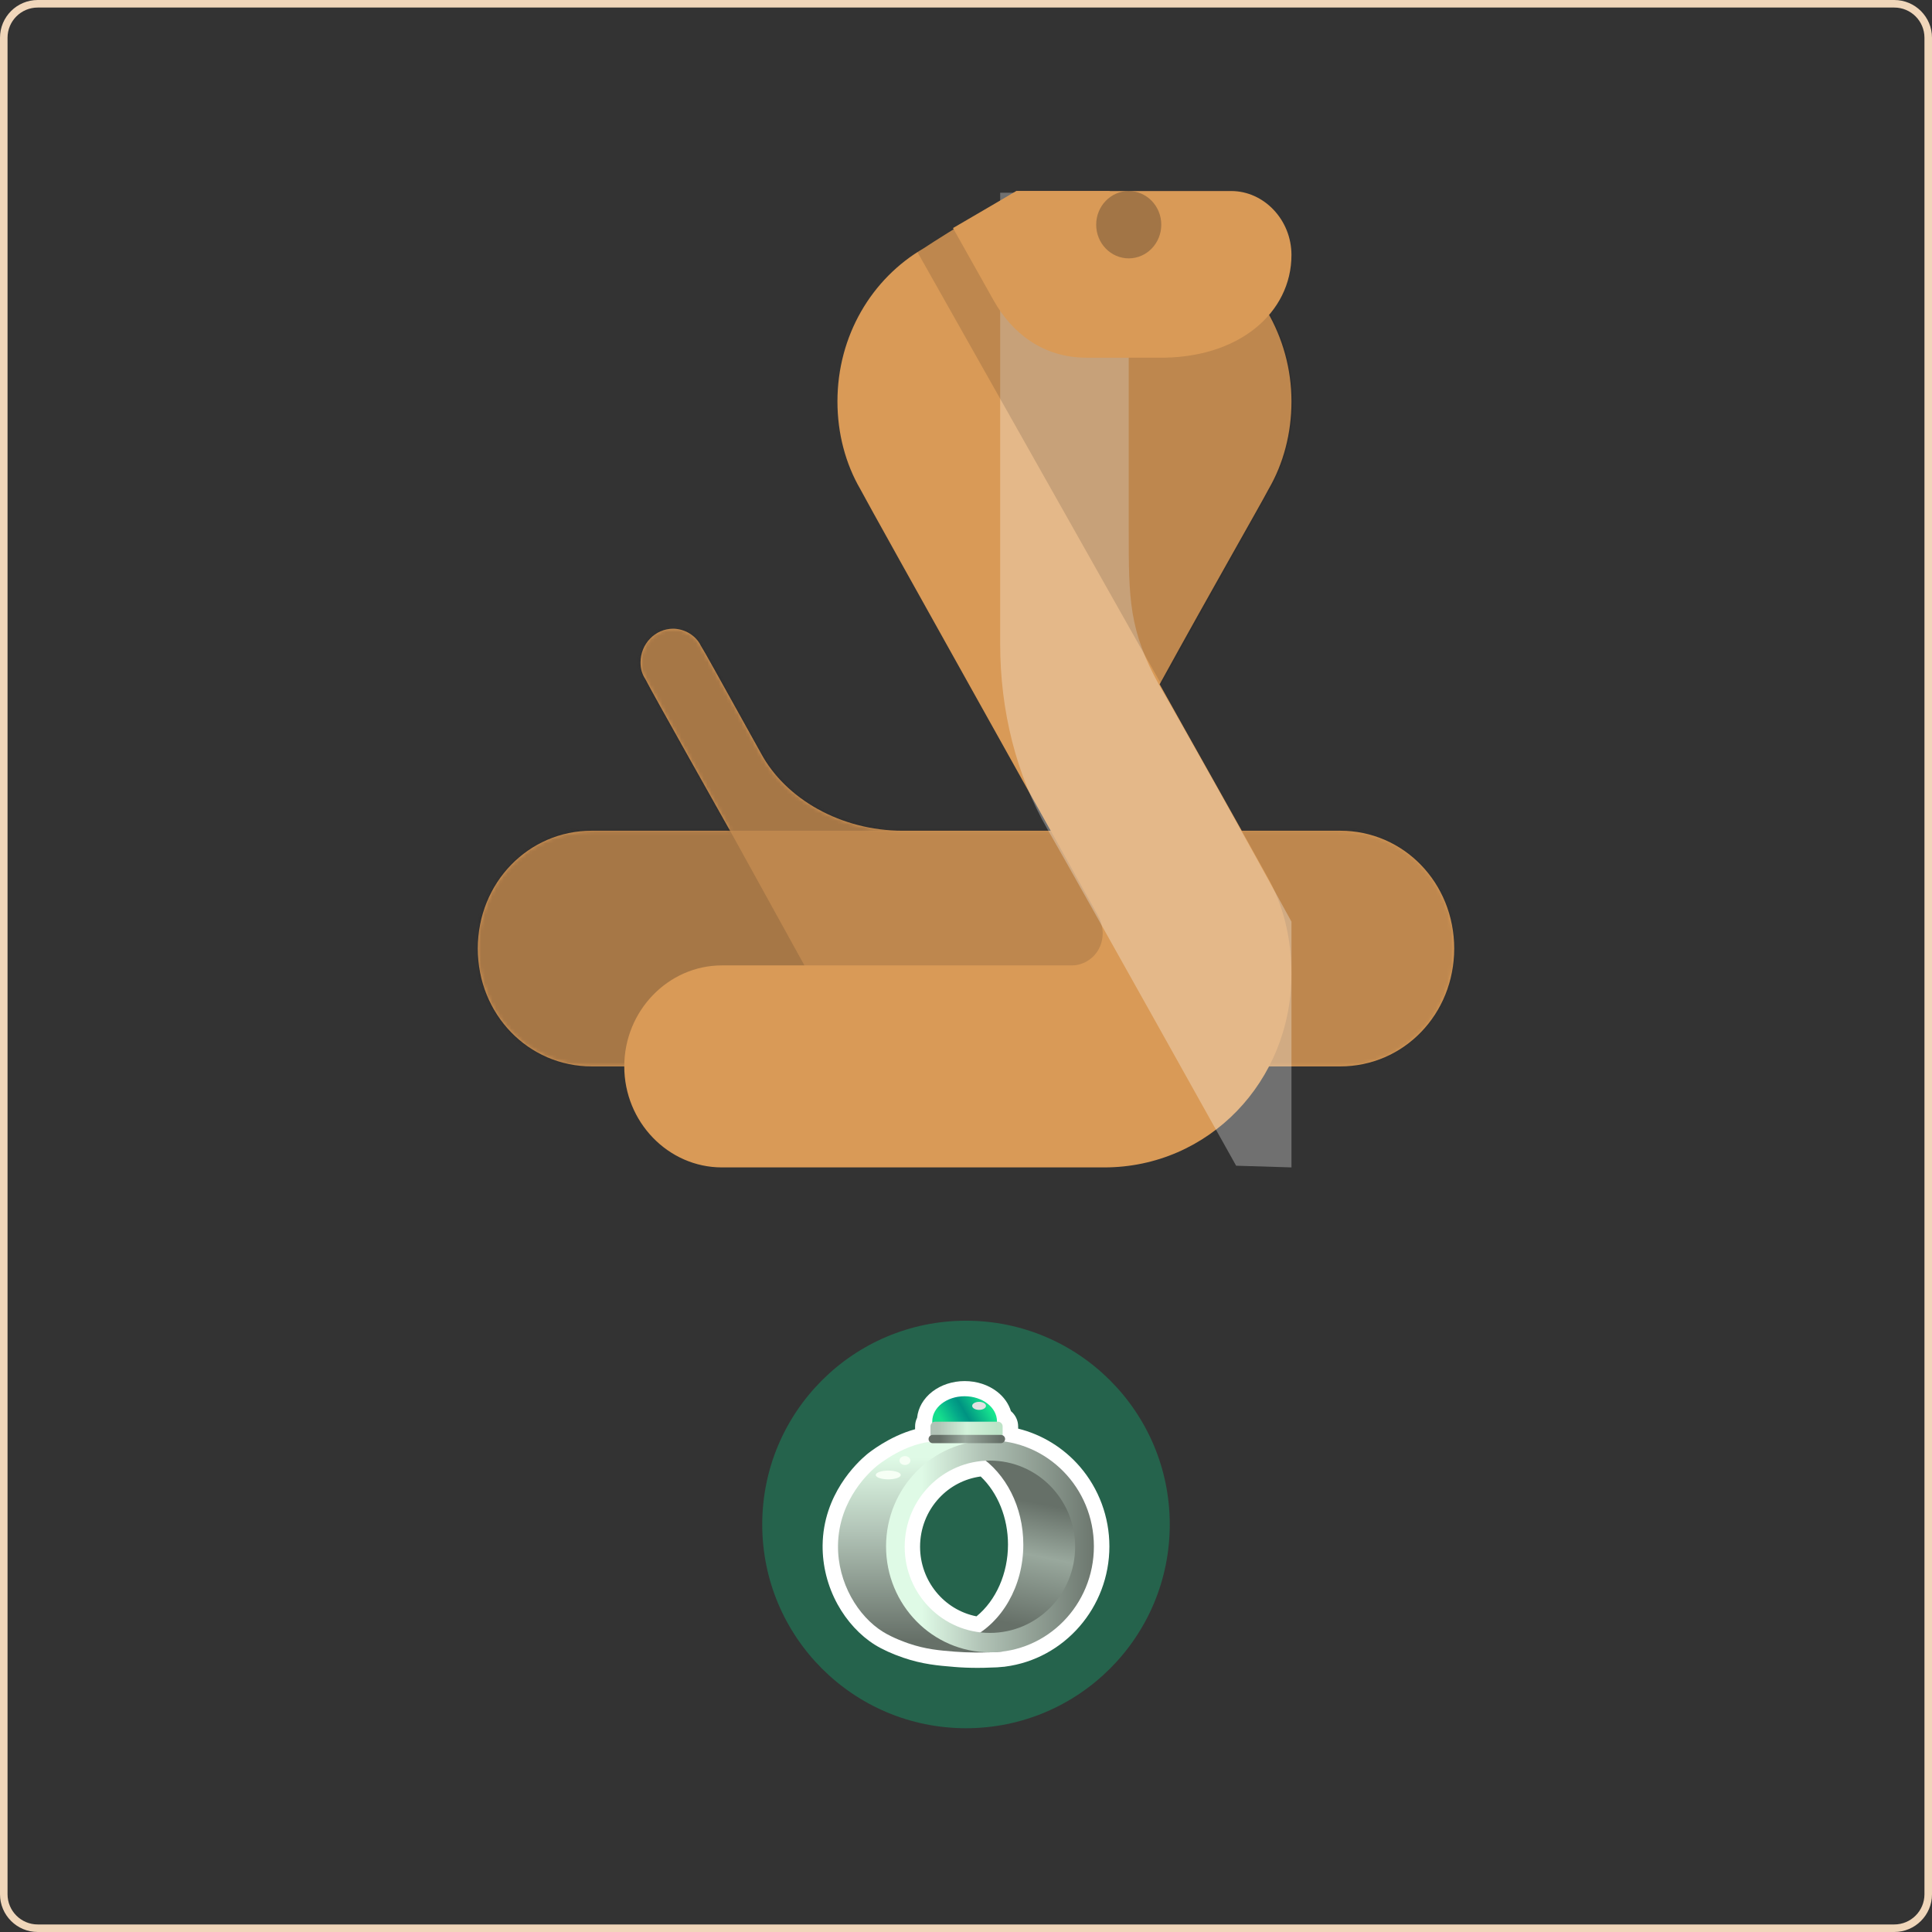
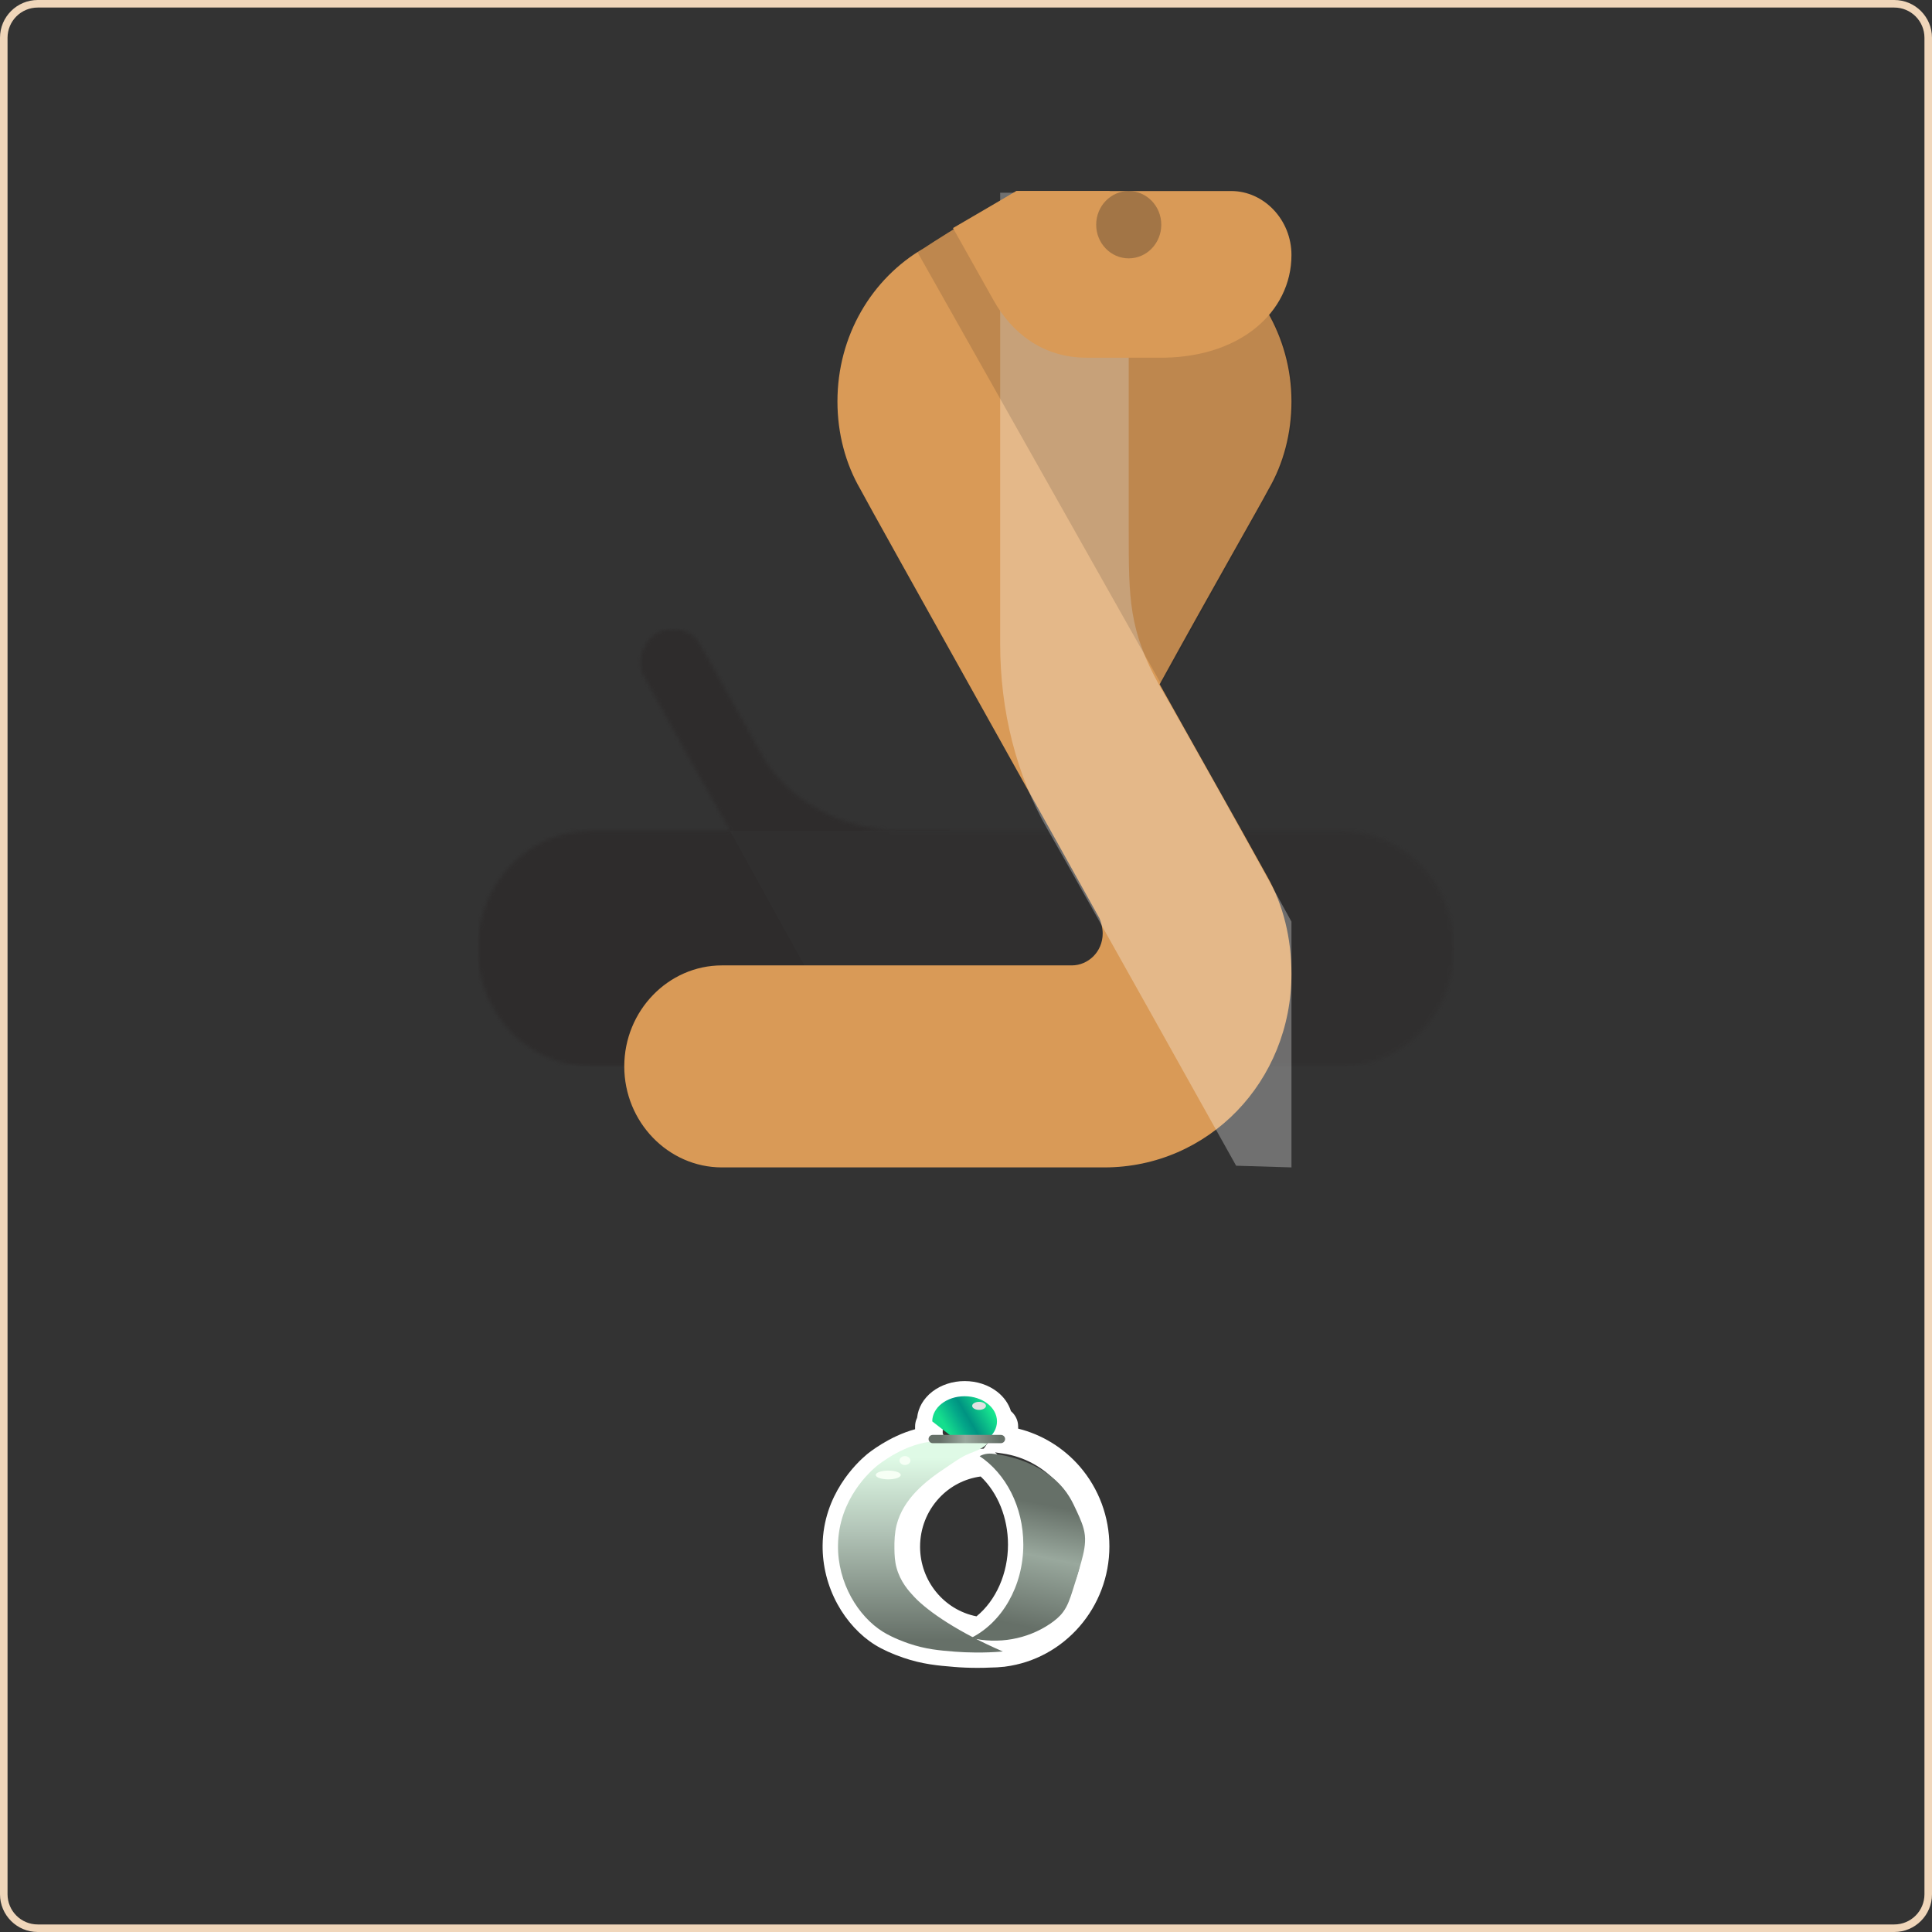
<svg xmlns="http://www.w3.org/2000/svg" width="512" height="512" viewBox="0 0 512 512" fill="none">
  <rect x="0" y="0" width="512" height="512" fill="#333333" stroke="none" />
  <path fill-rule="evenodd" clip-rule="evenodd" d="M502 2H10C5.582 2 2 5.582 2 10V502C2 506.418 5.582 510 10 510H502C506.418 510 510 506.418 510 502V10C510 5.582 506.418 2 502 2ZM10 0C4.477 0 0 4.477 0 10V502C0 507.523 4.477 512 10 512H502C507.523 512 512 507.523 512 502V10C512 4.477 507.523 0 502 0H10Z" fill="rgb(239.42, 213.59, 186.12)" />
  <g transform="translate(76, 0)">
-     <path d="M80.812 220.151C82.106 220.151 96.769 220.151 117.469 220.151C117.469 220.151 96.338 182.677 95.044 180C94.181 178.662 93.75 177.323 93.75 175.539C93.75 170.632 97.631 166.616 102.375 166.616C105.394 166.616 108.412 168.401 109.706 171.078C110.569 172.416 114.019 178.662 125.662 199.629C132.131 211.675 146.794 220.151 163.181 220.151C216.656 220.151 276.6 220.151 279.188 220.151C296.006 220.151 309.375 233.981 309.375 251.379C309.375 268.778 296.006 282.608 279.188 282.608C274.444 282.608 85.556 282.608 80.812 282.608C63.994 282.608 50.625 268.778 50.625 251.379C50.625 233.981 63.994 220.151 80.812 220.151Z" fill="#D99A57" />
    <mask id="mask0_473_13843" style="mask-type:alpha" maskUnits="userSpaceOnUse" x="50" y="166" width="260" height="117">
      <path d="M80.812 220.151C82.106 220.151 96.769 220.151 117.469 220.151C117.469 220.151 96.338 182.677 95.044 180C94.181 178.662 93.75 177.323 93.75 175.539C93.75 170.632 97.631 166.616 102.375 166.616C105.394 166.616 108.412 168.401 109.706 171.078C110.569 172.416 114.019 178.662 125.662 199.629C132.131 211.675 146.794 220.151 163.181 220.151C216.656 220.151 276.6 220.151 279.188 220.151C296.006 220.151 309.375 233.981 309.375 251.379C309.375 268.778 296.006 282.608 279.188 282.608C274.444 282.608 85.556 282.608 80.812 282.608C63.994 282.608 50.625 268.778 50.625 251.379C50.625 233.981 63.994 220.151 80.812 220.151Z" fill="#D99A57" />
    </mask>
    <g mask="url(#mask0_473_13843)">
      <path opacity="0.15" d="M309.375 166.616H50.625V282.608H309.375V166.616Z" fill="#231F20" />
      <path opacity="0.15" d="M50.625 282.608H151.969L117.469 220.151H175.688V166.616H50.625V282.608Z" fill="#231F20" />
    </g>
    <path d="M115.313 255.841C120.919 255.841 205.875 255.841 208.031 255.841C212.344 255.841 216.225 252.272 216.225 247.364C216.225 246.026 215.794 244.241 215.363 243.349C211.481 236.211 154.988 135.388 151.969 129.588C148.088 122.897 145.931 114.866 145.931 106.39C145.931 88.991 154.988 73.823 168.788 65.793C174.825 61.778 193.369 50.625 193.369 50.625H217.95C220.969 52.41 237.356 62.224 243.394 65.793C256.763 73.823 266.25 88.991 266.25 106.39C266.25 114.866 264.094 122.897 260.213 129.588C257.625 134.496 245.55 155.463 231.319 181.338C239.513 196.06 251.156 216.582 259.781 232.196C264.094 239.78 266.25 248.703 266.25 258.071C266.25 286.623 244.256 309.375 216.656 309.375C216.656 309.375 129.544 309.375 115.313 309.375C101.081 309.375 89.438 297.33 89.438 282.608C89.438 267.886 101.081 255.841 115.313 255.841Z" fill="#D99A57" />
    <path opacity="0.3" d="M223.125 50.625C223.125 66.239 223.125 101.037 223.125 140.741C223.125 158.586 223.125 167.062 231.319 181.784C237.787 192.938 255.037 223.72 266.25 244.241V309.375L251.587 308.929C251.587 308.929 209.756 233.981 201.562 219.705C193.369 205.429 189.056 188.476 189.056 170.631C189.056 147.879 189.056 51.071 189.056 51.071H223.125V50.625Z" fill="white" />
    <path opacity="0.15" d="M216.656 61.778C219.675 63.562 237.787 62.224 243.825 65.793C257.194 73.823 266.681 88.991 266.681 106.39C266.681 114.866 264.525 122.897 260.644 129.588C257.194 135.834 231.75 181.338 231.75 181.338L167.062 66.685L193.369 50.625L216.656 61.778Z" fill="#231F20" />
    <path d="M266.25 67.578C266.25 58.209 258.919 50.625 250.294 50.625C241.669 50.625 193.369 50.625 193.369 50.625L176.55 60.44C176.55 60.44 184.312 74.269 187.331 79.623C192.075 88.099 200.269 94.791 211.912 94.791C224.85 94.791 228.731 94.791 230.456 94.791C252.45 95.237 266.25 82.746 266.25 67.578Z" fill="#D99A57" />
    <path opacity="0.3" d="M223.125 68.47C227.889 68.47 231.75 64.475 231.75 59.547C231.75 54.62 227.889 50.625 223.125 50.625C218.362 50.625 214.5 54.62 214.5 59.547C214.5 64.475 218.362 68.47 223.125 68.47Z" fill="#231F20" />
  </g>
-   <path d="M310 404C310 433.823 285.823 458 256 458C226.177 458 202 433.823 202 404C202 374.177 226.177 350 256 350C285.823 350 310 374.177 310 404Z" fill="#04D287" fill-opacity="0.3" />
  <path d="M255.65 370.034C260.395 370.034 264.227 373.019 264.227 376.698C264.227 376.731 264.227 376.747 264.227 376.779H264.471C265.172 376.779 265.727 377.344 265.727 378.022V380.119C265.727 380.2 265.727 380.281 265.711 380.361C266.102 380.523 266.379 380.91 266.379 381.362C266.379 381.604 266.298 381.814 266.167 381.991C279.57 383.879 289.908 395.61 289.908 409.809C289.908 424.138 279.374 435.966 265.759 437.676H265.743C264.651 437.805 263.542 437.886 262.417 437.886C261.243 437.934 260.118 437.95 259.058 437.95C256.775 437.95 254.753 437.853 253.058 437.724C248.965 437.402 245.28 437.095 240.698 435.514C239.981 435.272 236.704 434.142 234.029 432.48C227.41 428.382 221.947 419.507 222.078 409.551C222.224 397.191 230.834 389.769 232.366 388.51C232.774 388.171 239.149 382.991 246.389 382.104C246.209 381.91 246.095 381.652 246.095 381.362C246.095 380.958 246.307 380.619 246.633 380.426C246.601 380.329 246.601 380.216 246.601 380.119V378.005C246.601 377.602 246.796 377.247 247.09 377.021C247.09 376.908 247.074 376.795 247.074 376.682C247.074 373.003 250.905 370.034 255.65 370.034ZM259.857 432.593C266.64 427.946 271.205 419.265 271.205 409.325C271.205 400.095 267.276 391.947 261.276 387.106C249.307 387.671 239.769 397.659 239.769 409.906C239.753 421.669 248.557 431.335 259.857 432.593ZM255.65 369.228C253.172 369.228 250.84 369.986 249.079 371.341C247.253 372.761 246.258 374.649 246.258 376.682C246.258 376.682 246.258 376.682 246.258 376.698C245.949 377.07 245.769 377.521 245.769 378.022V380.103C245.459 380.442 245.264 380.894 245.264 381.378C245.264 381.41 245.264 381.442 245.264 381.459C238.155 382.701 232.089 387.671 231.828 387.897C229.382 389.93 221.393 397.481 221.262 409.551C221.214 414.392 222.436 419.265 224.817 423.605C227.018 427.639 230.149 431.028 233.606 433.174C235.399 434.287 237.763 435.352 240.437 436.272C245.199 437.918 249.177 438.225 252.992 438.531C254.982 438.693 257.036 438.773 259.058 438.773C260.183 438.773 261.308 438.757 262.433 438.693C263.558 438.693 264.7 438.612 265.825 438.483C265.841 438.483 265.874 438.483 265.89 438.483C280.043 436.676 290.723 424.364 290.723 409.809C290.723 402.79 288.228 396.029 283.679 390.769C279.374 385.783 273.553 382.459 267.178 381.346C267.178 380.813 266.933 380.297 266.542 379.958V378.005C266.542 377.053 265.89 376.263 265.009 376.021C264.814 374.246 263.852 372.6 262.221 371.341C260.46 369.97 258.112 369.228 255.65 369.228ZM259.645 431.754C248.753 430.399 240.568 421.056 240.568 409.906C240.568 398.224 249.519 388.639 260.998 387.929C266.885 392.818 270.39 400.789 270.39 409.325C270.39 418.507 266.281 427.075 259.645 431.754Z" fill="black" />
  <path d="M259.058 442C256.922 442 254.802 441.919 252.731 441.742L252.617 441.726C248.802 441.419 244.481 441.064 239.361 439.305C236.443 438.305 233.85 437.127 231.877 435.901C227.931 433.448 224.409 429.624 221.947 425.138C219.306 420.33 217.952 414.924 218.001 409.518C218.148 396.093 227.018 387.687 229.725 385.428C230.295 384.96 235.692 380.603 242.508 378.763V378.021C242.508 377.214 242.687 376.424 243.046 375.714C243.323 373.051 244.726 370.631 247.057 368.808C249.405 367 252.454 366 255.65 366C258.862 366 261.911 367 264.243 368.808C266.037 370.195 267.292 371.986 267.912 373.971C269.086 374.955 269.819 376.424 269.819 378.005V378.602C276.113 380.151 281.869 383.685 286.173 388.671C291.212 394.512 294 402.015 294 409.809C294 425.961 282.097 439.66 266.33 441.677L266.118 441.71H266.02C264.781 441.839 263.64 441.919 262.547 441.919C261.52 441.968 260.444 442 259.058 442ZM263.705 384.895C270.455 390.543 274.466 399.627 274.466 409.325C274.466 414.617 273.26 419.813 270.993 424.363C268.923 428.527 266.004 432.06 262.531 434.658C263.411 434.658 264.324 434.594 265.352 434.465L265.515 434.448C277.564 432.835 286.63 422.282 286.63 409.809C286.63 403.758 284.478 397.917 280.564 393.383C276.716 388.913 271.434 385.992 265.694 385.186L263.705 384.895ZM250.53 381.797L253.058 384.524L246.78 385.299C240.405 386.073 234.518 390.93 234.453 390.978L234.437 390.994C233.589 391.688 231.42 393.625 229.415 396.642C226.757 400.644 225.388 405 225.322 409.599C225.273 413.762 226.317 417.941 228.371 421.685C230.247 425.106 232.855 427.978 235.741 429.753C238.008 431.157 240.894 432.189 241.725 432.464H241.742C245.981 433.932 249.373 434.19 253.286 434.497C253.498 434.513 253.71 434.529 253.938 434.545C249.813 433.125 246.079 430.64 243.095 427.316C238.823 422.524 236.475 416.344 236.475 409.89C236.475 403.161 239.019 396.771 243.617 391.914C248.133 387.138 254.183 384.298 260.688 383.895L261.977 382.136L262.417 379.99H260.933V376.698C260.933 374.665 258.128 373.261 255.617 373.261C252.813 373.261 250.351 374.826 250.302 376.634C250.302 376.714 250.318 376.859 250.318 377.021V378.602L249.829 378.973V379.796L250.53 381.797ZM259.889 391.285C255.683 391.85 251.802 393.851 248.883 396.997C245.622 400.499 243.829 405.081 243.829 409.906C243.829 418.942 250.172 426.655 258.781 428.349C263.966 424.121 267.129 416.973 267.129 409.325C267.129 402.257 264.439 395.609 259.889 391.285Z" fill="white" />
-   <path d="M255.634 383.346C260.371 383.346 264.21 380.362 264.21 376.682C264.21 373.001 260.371 370.018 255.634 370.018C250.897 370.018 247.057 373.001 247.057 376.682C247.057 380.362 250.897 383.346 255.634 383.346Z" fill="url(#paint0_linear_566_15838)" />
+   <path d="M255.634 383.346C260.371 383.346 264.21 380.362 264.21 376.682C264.21 373.001 260.371 370.018 255.634 370.018C250.897 370.018 247.057 373.001 247.057 376.682Z" fill="url(#paint0_linear_566_15838)" />
  <path d="M261.765 382.443C260.265 382.33 258.063 382.201 255.422 382.104C252.454 381.991 249.226 381.942 248.036 381.975C240.144 382.168 232.807 388.139 232.366 388.494C230.85 389.752 222.224 397.175 222.078 409.535C221.964 419.491 227.426 428.381 234.029 432.464C236.704 434.11 239.965 435.239 240.698 435.497C245.28 437.079 248.965 437.385 253.058 437.708C256.254 437.95 260.591 438.095 265.759 437.66C254.297 432.706 246.063 427.22 242.247 423.153C240.829 421.637 238.595 419.184 237.584 415.44C237.144 413.827 237.046 412.133 237.03 410.454C236.997 408.341 237.095 406.211 237.6 404.161C238.432 400.805 240.356 397.804 242.753 395.287C245.15 392.77 247.97 390.72 250.873 388.8C252.862 387.477 254.623 386.138 256.84 385.234C258.618 384.508 260.542 383.911 261.765 382.443Z" fill="url(#paint1_linear_566_15838)" />
  <path d="M259.612 385.895C266.526 390.51 271.189 399.272 271.189 409.324C271.189 420.442 265.482 429.995 257.346 434.077C264.52 435.755 272.151 434.464 278.249 430.35C279.554 429.462 280.809 428.462 281.739 427.187C282.978 425.525 283.614 423.508 284.25 421.539C285.065 418.974 285.88 416.392 286.581 413.794C287.201 411.519 287.755 409.163 287.494 406.823C287.25 404.629 286.32 402.596 285.391 400.579C284.788 399.272 284.184 397.949 283.418 396.706C279.407 390.091 271.629 386.476 263.917 385.347C262.384 385.121 260.998 385.137 259.612 385.895Z" fill="url(#paint2_linear_566_15838)" />
-   <path d="M262.351 381.732C247.139 381.732 234.812 394.302 234.812 409.809C234.812 425.315 247.139 437.885 262.351 437.885C277.564 437.885 289.891 425.315 289.891 409.809C289.891 394.302 277.564 381.732 262.351 381.732ZM262.335 432.738C249.862 432.738 239.752 422.524 239.752 409.906C239.752 397.287 249.862 387.073 262.335 387.073C274.809 387.073 284.918 397.287 284.918 409.906C284.918 422.524 274.809 432.738 262.335 432.738Z" fill="url(#paint3_linear_566_15838)" />
  <path d="M235.399 392.043C237.227 392.043 238.709 391.523 238.709 390.882C238.709 390.24 237.227 389.72 235.399 389.72C233.571 389.72 232.089 390.24 232.089 390.882C232.089 391.523 233.571 392.043 235.399 392.043Z" fill="#F6FFF5" />
  <path d="M239.818 388.236C240.619 388.236 241.269 387.708 241.269 387.058C241.269 386.407 240.619 385.88 239.818 385.88C239.016 385.88 238.367 386.407 238.367 387.058C238.367 387.708 239.016 388.236 239.818 388.236Z" fill="#F6FFF5" />
-   <path d="M264.455 381.361H247.84C247.139 381.361 246.584 380.797 246.584 380.119V378.005C246.584 377.311 247.155 376.763 247.84 376.763H264.455C265.156 376.763 265.711 377.327 265.711 378.005V380.103C265.711 380.797 265.156 381.361 264.455 381.361Z" fill="url(#paint4_linear_566_15838)" />
  <path d="M265.254 382.458H247.188C246.584 382.458 246.079 381.974 246.079 381.361C246.079 380.764 246.568 380.264 247.188 380.264H265.254C265.857 380.264 266.363 380.748 266.363 381.361C266.346 381.958 265.857 382.458 265.254 382.458Z" fill="url(#paint5_linear_566_15838)" />
  <path d="M259.465 373.632C260.474 373.632 261.292 373.155 261.292 372.567C261.292 371.979 260.474 371.502 259.465 371.502C258.457 371.502 257.639 371.979 257.639 372.567C257.639 373.155 258.457 373.632 259.465 373.632Z" fill="#E2E2E2" />
  <defs>
    <linearGradient id="paint0_linear_566_15838" x1="249.257" y1="380.385" x2="263.972" y2="371.659" gradientUnits="userSpaceOnUse">
      <stop offset="0.135" stop-color="#15DE8D" />
      <stop offset="0.39" stop-color="#04A789" />
      <stop offset="0.508" stop-color="#009382" />
      <stop offset="0.877" stop-color="#17E68F" />
    </linearGradient>
    <linearGradient id="paint1_linear_566_15838" x1="243.918" y1="437.939" x2="243.918" y2="381.965" gradientUnits="userSpaceOnUse">
      <stop offset="0.061" stop-color="#667068" />
      <stop offset="0.57" stop-color="#B1C3B6" />
      <stop offset="0.923" stop-color="#DFFAE6" />
    </linearGradient>
    <linearGradient id="paint2_linear_566_15838" x1="274.756" y1="391.833" x2="266.678" y2="433.048" gradientUnits="userSpaceOnUse">
      <stop offset="0.151" stop-color="#667068" />
      <stop offset="0.48" stop-color="#99A89D" />
      <stop offset="0.93" stop-color="#667068" />
    </linearGradient>
    <linearGradient id="paint3_linear_566_15838" x1="238.553" y1="409.809" x2="292.575" y2="409.809" gradientUnits="userSpaceOnUse">
      <stop offset="0.106" stop-color="#DFFAE6" />
      <stop offset="0.4" stop-color="#B1C3B6" />
      <stop offset="1" stop-color="#667068" />
    </linearGradient>
    <linearGradient id="paint4_linear_566_15838" x1="246.584" y1="379.062" x2="265.711" y2="379.062" gradientUnits="userSpaceOnUse">
      <stop offset="0.097" stop-color="#B1C3B6" />
      <stop offset="0.502" stop-color="#D2F2DA" />
      <stop offset="0.923" stop-color="#BDE3C7" />
    </linearGradient>
    <linearGradient id="paint5_linear_566_15838" x1="246.079" y1="381.361" x2="266.363" y2="381.361" gradientUnits="userSpaceOnUse">
      <stop offset="0.151" stop-color="#667068" />
      <stop offset="0.48" stop-color="#99A89D" />
      <stop offset="0.93" stop-color="#667068" />
    </linearGradient>
  </defs>
</svg>